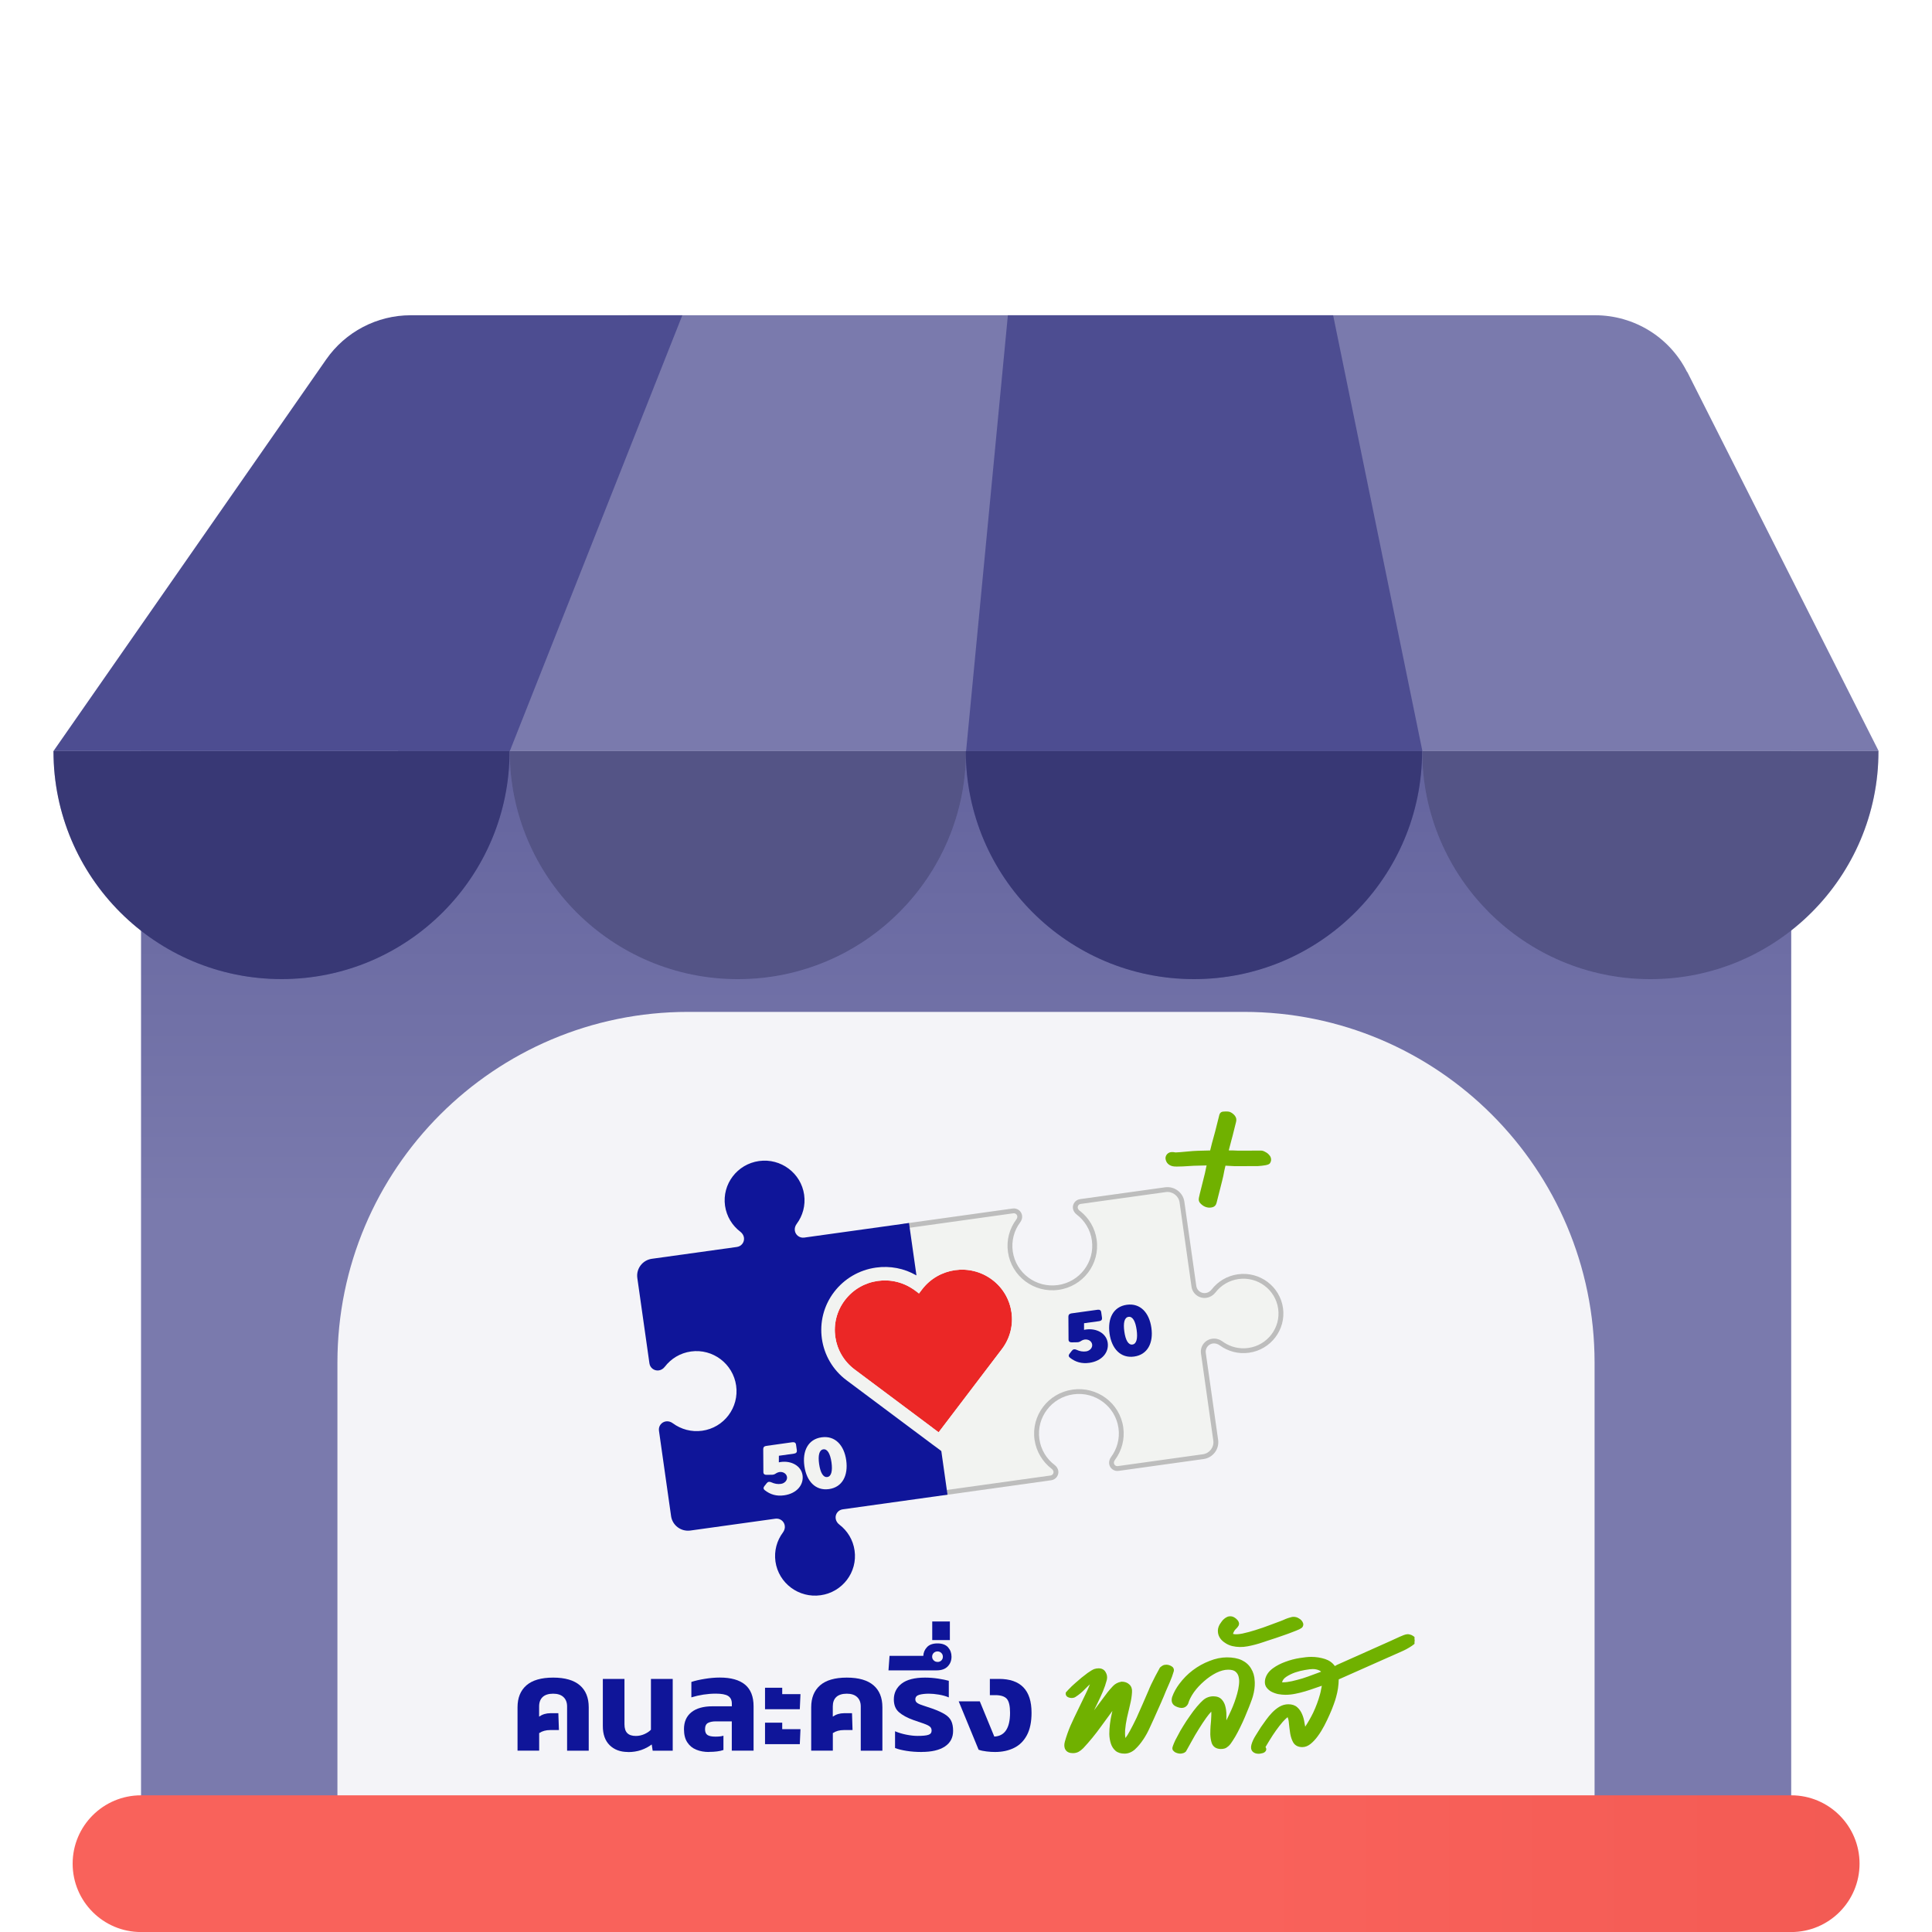
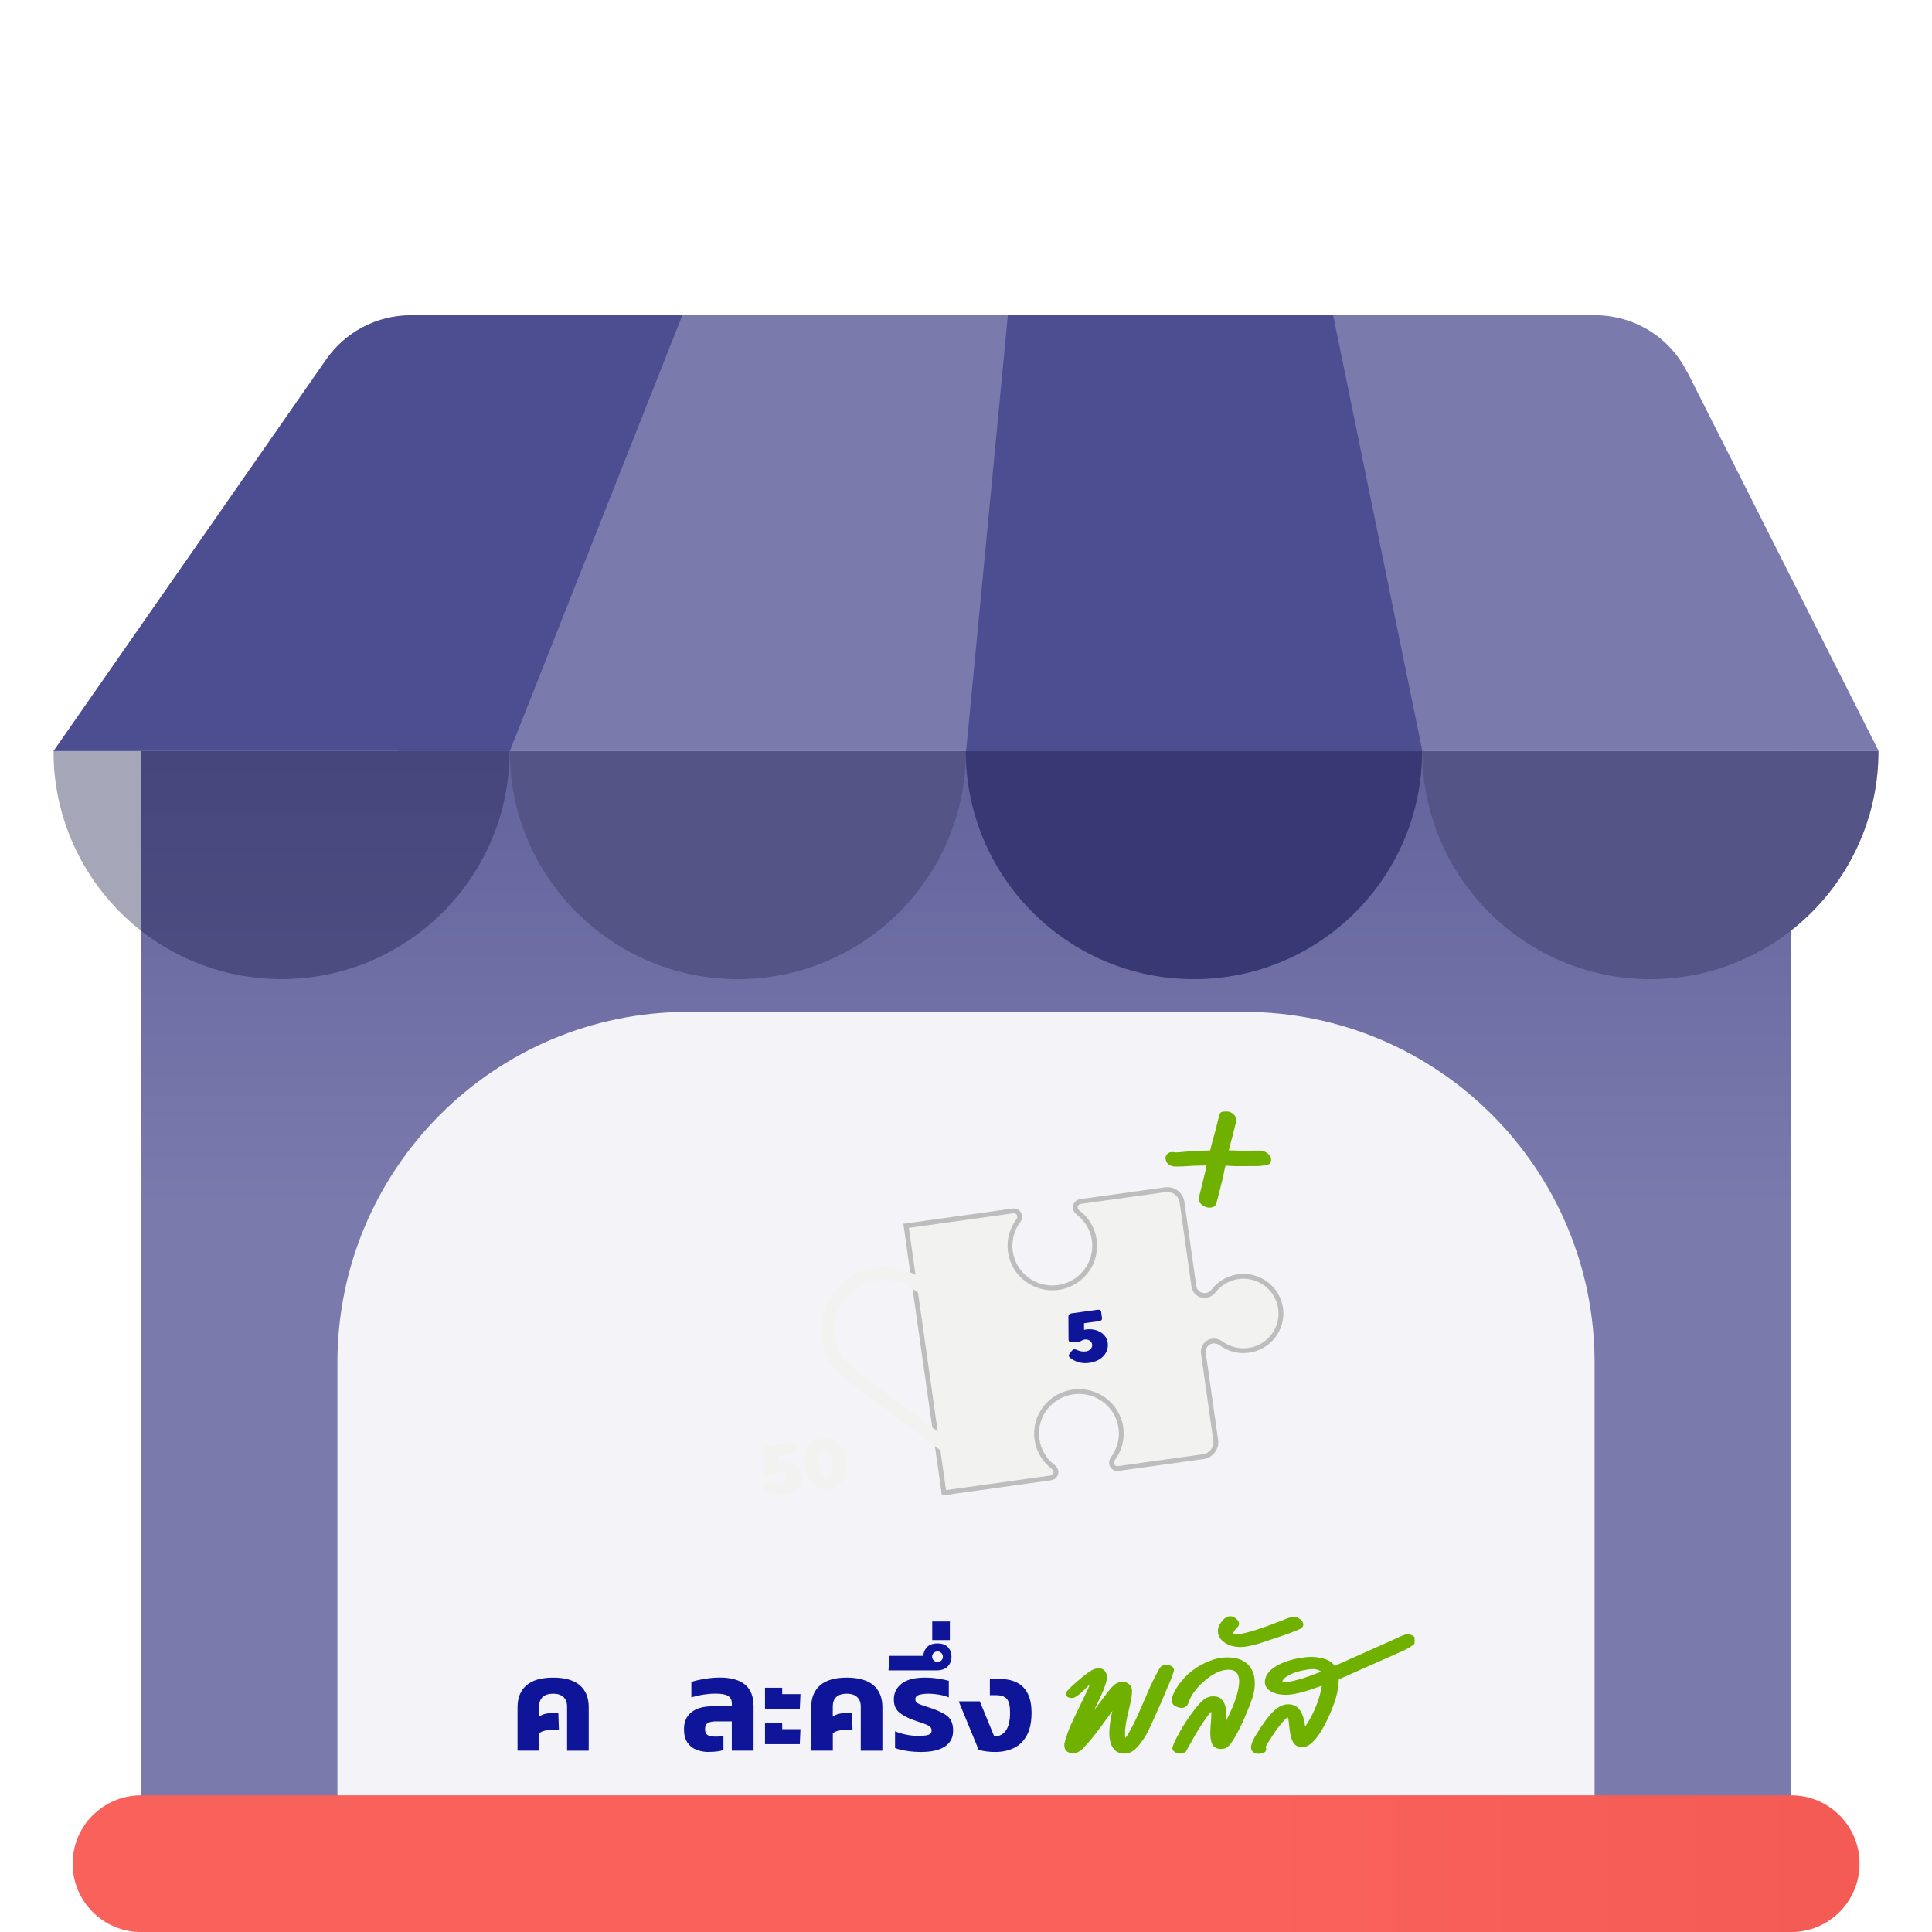
<svg xmlns="http://www.w3.org/2000/svg" width="40" height="40" viewBox="0 0 40 40" fill="none">
  <g clip-path="url(#clip0_1435_57357)">
    <g clip-path="url(#clip1_1435_57357)">
      <path d="M37.085 15.55H2.92V40.001H37.085V15.55Z" fill="url(#paint0_linear_1435_57357)" />
      <path d="M33.014 38.802H6.986V28.211C6.986 24.201 10.237 20.95 14.247 20.95H25.754C29.763 20.95 33.014 24.201 33.014 28.211V38.802Z" fill="#F4F4F8" />
      <path d="M34.933 7.701L38.896 15.55H8.24L13.008 6.527H33.026C33.831 6.527 34.569 6.98 34.929 7.701H34.933Z" fill="#7A7AAD" />
      <path d="M6.753 7.442L1.107 15.55H10.555L14.127 6.527H8.503C7.804 6.527 7.151 6.87 6.753 7.442Z" fill="#4D4D91" />
      <path d="M20.002 15.55L20.867 6.527H27.601L29.449 15.55H20.002Z" fill="#4D4D91" />
-       <path d="M5.829 20.271C8.435 20.271 10.55 18.157 10.55 15.55H1.107C1.107 18.161 3.222 20.271 5.829 20.271Z" fill="#4D4D91" />
      <path d="M15.278 20.271C17.885 20.271 20 18.157 20 15.55H10.553C10.553 18.157 12.668 20.271 15.274 20.271H15.278Z" fill="#7A7AAD" />
      <path d="M24.722 20.271C27.328 20.271 29.443 18.157 29.443 15.55H19.996C19.996 18.157 22.111 20.271 24.718 20.271H24.722Z" fill="#4D4D91" />
      <path d="M34.171 20.271C36.778 20.271 38.892 18.157 38.892 15.55H29.445C29.445 18.157 31.56 20.271 34.167 20.271H34.171Z" fill="#7A7AAD" />
      <g opacity="0.38">
        <path d="M5.829 20.271C8.435 20.271 10.55 18.157 10.55 15.55H1.107C1.107 18.161 3.222 20.271 5.829 20.271Z" fill="#141447" />
        <path d="M15.278 20.272C17.885 20.272 20 18.157 20 15.55H10.553C10.553 18.157 12.668 20.272 15.274 20.272H15.278Z" fill="#141447" />
        <path d="M24.722 20.272C27.328 20.272 29.443 18.157 29.443 15.55H19.996C19.996 18.157 22.111 20.272 24.718 20.272H24.722Z" fill="#141447" />
        <path d="M34.171 20.272C36.778 20.272 38.892 18.157 38.892 15.55H29.445C29.445 18.157 31.56 20.272 34.167 20.272H34.171Z" fill="#141447" />
      </g>
      <path d="M37.085 37.17H2.92C2.138 37.17 1.504 37.803 1.504 38.585C1.504 39.367 2.138 40.001 2.92 40.001H37.085C37.866 40.001 38.5 39.367 38.5 38.585C38.5 37.803 37.866 37.17 37.085 37.17Z" fill="url(#paint1_linear_1435_57357)" />
      <g clip-path="url(#clip2_1435_57357)">
        <path d="M20.967 25.021C21.061 25.008 21.148 25.073 21.161 25.167C21.168 25.217 21.152 25.267 21.122 25.307C20.997 25.474 20.937 25.687 20.968 25.909C21.032 26.357 21.45 26.669 21.902 26.606C22.354 26.543 22.669 26.129 22.606 25.68C22.575 25.459 22.457 25.271 22.291 25.145C22.251 25.114 22.221 25.07 22.214 25.02C22.201 24.927 22.267 24.84 22.361 24.827L24.121 24.582C24.314 24.555 24.494 24.689 24.521 24.881L24.768 26.626C24.782 26.719 24.869 26.784 24.963 26.771C25.013 26.764 25.057 26.735 25.088 26.695C25.216 26.531 25.405 26.414 25.629 26.383C26.081 26.32 26.499 26.632 26.563 27.081C26.626 27.529 26.311 27.944 25.859 28.007C25.636 28.038 25.421 27.977 25.253 27.854C25.212 27.824 25.161 27.808 25.111 27.815C25.017 27.828 24.951 27.915 24.964 28.008L25.22 29.811C25.247 30.003 25.112 30.181 24.918 30.208L23.158 30.453C23.064 30.466 22.977 30.401 22.964 30.308C22.957 30.258 22.973 30.208 23.003 30.167C23.127 30 23.188 29.787 23.157 29.566C23.093 29.118 22.675 28.805 22.223 28.868C21.77 28.931 21.455 29.346 21.519 29.794C21.55 30.016 21.668 30.204 21.834 30.33C21.874 30.361 21.904 30.404 21.911 30.454C21.924 30.548 21.858 30.634 21.764 30.647L19.501 30.963L18.703 25.337L20.967 25.021Z" fill="#F2F3F1" />
        <path d="M22.964 30.308C22.957 30.258 22.973 30.208 23.003 30.167C23.127 30 23.188 29.787 23.157 29.566C23.093 29.118 22.675 28.805 22.223 28.868C21.77 28.931 21.455 29.346 21.519 29.794C21.55 30.016 21.668 30.204 21.834 30.33C21.874 30.361 21.904 30.404 21.911 30.454C21.924 30.548 21.858 30.634 21.764 30.647L21.75 30.549C21.789 30.543 21.817 30.507 21.811 30.468C21.808 30.449 21.796 30.427 21.772 30.409C21.587 30.267 21.455 30.056 21.419 29.808C21.348 29.305 21.701 28.84 22.209 28.77C22.716 28.699 23.185 29.049 23.256 29.552C23.291 29.8 23.223 30.039 23.084 30.226C23.066 30.25 23.06 30.274 23.063 30.294C23.069 30.333 23.105 30.36 23.144 30.354L23.158 30.453C23.064 30.466 22.977 30.401 22.964 30.308ZM24.904 30.109L24.918 30.208L23.158 30.453L23.144 30.354L24.904 30.109ZM25.12 29.825L24.865 28.022C24.844 27.874 24.948 27.737 25.097 27.717C25.178 27.705 25.255 27.732 25.312 27.774L25.34 27.794C25.484 27.889 25.661 27.934 25.845 27.908L25.859 28.007C25.636 28.038 25.421 27.977 25.253 27.854C25.212 27.824 25.161 27.808 25.111 27.815C25.017 27.828 24.951 27.915 24.964 28.008L25.22 29.811C25.247 30.003 25.112 30.181 24.918 30.208L24.904 30.109C25.043 30.09 25.14 29.962 25.12 29.825ZM20.869 25.922C20.833 25.674 20.902 25.435 21.041 25.248L21.047 25.239C21.06 25.218 21.064 25.198 21.062 25.181C21.056 25.142 21.02 25.115 20.98 25.12L18.817 25.422L19.586 30.85L21.75 30.549L21.764 30.647L19.501 30.963L18.703 25.337L20.967 25.021C21.061 25.008 21.148 25.073 21.161 25.167C21.168 25.217 21.152 25.267 21.122 25.307C20.997 25.474 20.937 25.687 20.968 25.909C21.032 26.357 21.45 26.669 21.902 26.606C22.354 26.543 22.669 26.129 22.606 25.68C22.575 25.459 22.457 25.271 22.291 25.145C22.251 25.114 22.221 25.07 22.214 25.02C22.201 24.927 22.267 24.84 22.361 24.827L24.121 24.582C24.314 24.555 24.494 24.689 24.521 24.881L24.768 26.626C24.782 26.719 24.869 26.784 24.963 26.771C25.013 26.764 25.057 26.735 25.088 26.695C25.216 26.531 25.405 26.414 25.629 26.383C26.081 26.32 26.499 26.632 26.563 27.081C26.626 27.529 26.311 27.944 25.859 28.007L25.845 27.908C26.242 27.853 26.519 27.488 26.463 27.095C26.407 26.701 26.04 26.426 25.643 26.481C25.447 26.509 25.28 26.611 25.168 26.756C25.124 26.812 25.058 26.858 24.977 26.87C24.828 26.891 24.69 26.788 24.669 26.64L24.422 24.895C24.402 24.757 24.273 24.661 24.135 24.681L22.375 24.926C22.335 24.931 22.308 24.967 22.314 25.006C22.316 25.026 22.329 25.047 22.352 25.066L22.37 25.079C22.546 25.22 22.671 25.426 22.705 25.666C22.777 26.169 22.423 26.634 21.916 26.705C21.409 26.776 20.94 26.425 20.869 25.922Z" fill="#BDBDBD" />
        <path d="M22.553 28.216C22.394 28.238 22.267 28.2 22.152 28.11C22.122 28.086 22.12 28.057 22.144 28.027L22.192 27.965C22.217 27.933 22.248 27.928 22.286 27.945C22.354 27.977 22.419 27.988 22.486 27.979C22.562 27.968 22.622 27.905 22.612 27.837C22.603 27.769 22.535 27.723 22.455 27.734C22.431 27.738 22.41 27.746 22.392 27.757C22.363 27.776 22.343 27.788 22.308 27.79L22.191 27.792C22.147 27.793 22.123 27.773 22.123 27.735L22.12 27.258C22.12 27.221 22.141 27.198 22.183 27.192L22.724 27.117C22.768 27.111 22.794 27.128 22.799 27.167L22.816 27.284C22.821 27.323 22.801 27.347 22.757 27.353L22.444 27.396C22.444 27.441 22.445 27.488 22.444 27.533C22.456 27.53 22.469 27.528 22.482 27.526C22.704 27.495 22.906 27.605 22.934 27.801C22.962 27.996 22.818 28.179 22.553 28.216Z" fill="#0F1599" />
-         <path d="M23.329 27.014C23.608 26.975 23.794 27.177 23.838 27.49C23.883 27.803 23.76 28.047 23.481 28.086C23.202 28.125 23.016 27.924 22.972 27.611C22.928 27.298 23.049 27.053 23.329 27.014ZM23.446 27.837C23.531 27.825 23.558 27.711 23.533 27.533C23.508 27.354 23.45 27.252 23.365 27.264C23.279 27.276 23.253 27.39 23.278 27.568C23.303 27.747 23.361 27.849 23.446 27.837Z" fill="#0F1599" />
-         <path d="M19.773 26.297C20.035 26.261 20.311 26.323 20.539 26.494C20.996 26.835 21.087 27.478 20.743 27.931L19.433 29.654L17.695 28.355C17.239 28.014 17.148 27.371 17.492 26.919C17.664 26.692 17.912 26.556 18.174 26.52C18.436 26.483 18.713 26.546 18.941 26.717L19.026 26.78L19.09 26.696C19.262 26.47 19.511 26.334 19.773 26.297Z" fill="#EB2726" />
        <path d="M19.774 26.297C20.036 26.261 20.312 26.323 20.541 26.494C20.997 26.835 21.088 27.478 20.744 27.931L19.434 29.654L17.697 28.355C17.24 28.014 17.149 27.371 17.493 26.919C17.665 26.692 17.913 26.556 18.175 26.52C18.437 26.483 18.714 26.546 18.942 26.717L19.027 26.78L19.091 26.696C19.263 26.47 19.512 26.334 19.774 26.297ZM19.735 26.022C19.442 26.063 19.177 26.197 18.974 26.405C18.721 26.26 18.43 26.204 18.136 26.244C17.788 26.293 17.48 26.473 17.268 26.751C16.832 27.325 16.948 28.145 17.527 28.577L19.49 30.043L20.968 28.098C21.18 27.82 21.269 27.476 21.221 27.131C21.172 26.786 20.99 26.481 20.709 26.271C20.429 26.062 20.083 25.973 19.735 26.021L19.735 26.022Z" fill="#F2F3F1" />
-         <path d="M15.715 24.038C16.167 23.975 16.585 24.288 16.649 24.736C16.68 24.957 16.62 25.17 16.496 25.337C16.465 25.378 16.449 25.427 16.456 25.477C16.469 25.571 16.556 25.636 16.651 25.623L18.82 25.321L18.974 26.404L18.973 26.405C18.721 26.26 18.429 26.203 18.136 26.244C17.788 26.293 17.48 26.473 17.268 26.751C16.831 27.325 16.948 28.145 17.527 28.577L19.489 30.043L19.489 30.043L19.617 30.946L17.448 31.249C17.354 31.262 17.288 31.348 17.302 31.442C17.309 31.491 17.338 31.535 17.379 31.566C17.544 31.692 17.662 31.88 17.693 32.102C17.757 32.55 17.442 32.965 16.989 33.028C16.537 33.091 16.119 32.778 16.055 32.33C16.024 32.108 16.085 31.895 16.209 31.729C16.239 31.688 16.256 31.638 16.248 31.588C16.235 31.495 16.148 31.43 16.054 31.443L14.294 31.688C14.1 31.715 13.921 31.581 13.894 31.389L13.643 29.62C13.63 29.527 13.695 29.441 13.789 29.428C13.84 29.421 13.89 29.437 13.931 29.468C14.1 29.592 14.315 29.653 14.538 29.622C14.99 29.559 15.305 29.141 15.241 28.688C15.177 28.235 14.758 27.918 14.306 27.981C14.082 28.012 13.893 28.13 13.765 28.296C13.735 28.336 13.69 28.366 13.64 28.373C13.546 28.386 13.459 28.321 13.446 28.228L13.195 26.459C13.168 26.267 13.303 26.089 13.496 26.062L15.256 25.817C15.351 25.804 15.416 25.718 15.403 25.624C15.396 25.574 15.366 25.531 15.326 25.5C15.16 25.374 15.043 25.185 15.011 24.964C14.948 24.516 15.263 24.101 15.715 24.038Z" fill="#0F1599" />
        <path d="M16.234 30.959C16.076 30.981 15.949 30.943 15.834 30.853C15.803 30.829 15.802 30.8 15.825 30.77L15.874 30.708C15.899 30.676 15.93 30.672 15.968 30.689C16.036 30.72 16.101 30.732 16.168 30.722C16.244 30.712 16.304 30.648 16.294 30.58C16.284 30.512 16.216 30.466 16.136 30.477C16.113 30.481 16.092 30.489 16.074 30.5C16.045 30.519 16.024 30.532 15.989 30.533L15.873 30.535C15.829 30.536 15.805 30.517 15.805 30.478L15.802 30.001C15.802 29.964 15.823 29.941 15.865 29.936L16.405 29.86C16.449 29.854 16.476 29.872 16.481 29.91L16.498 30.028C16.503 30.066 16.483 30.09 16.439 30.096L16.126 30.14C16.126 30.185 16.126 30.231 16.125 30.276C16.138 30.274 16.151 30.271 16.164 30.269C16.385 30.238 16.588 30.349 16.616 30.544C16.643 30.74 16.499 30.922 16.234 30.959Z" fill="#F2F3F1" />
        <path d="M17.011 29.758C17.29 29.719 17.476 29.921 17.52 30.233C17.564 30.546 17.442 30.791 17.163 30.83C16.884 30.869 16.698 30.667 16.654 30.354C16.609 30.041 16.731 29.796 17.011 29.758ZM17.128 30.58C17.212 30.569 17.24 30.454 17.215 30.276C17.189 30.098 17.131 29.995 17.046 30.007C16.961 30.019 16.934 30.133 16.959 30.311C16.985 30.49 17.043 30.592 17.128 30.58Z" fill="#F2F3F1" />
        <path d="M26.113 23.822C26.142 23.823 26.171 23.834 26.202 23.853C26.233 23.868 26.258 23.889 26.279 23.915C26.3 23.937 26.312 23.963 26.316 23.995C26.32 24.027 26.311 24.058 26.29 24.088C26.274 24.105 26.243 24.117 26.198 24.125C26.153 24.133 26.1 24.139 26.04 24.143C25.983 24.144 25.628 24.144 25.56 24.144C25.495 24.141 25.433 24.137 25.372 24.134C25.355 24.203 25.34 24.272 25.328 24.342C25.315 24.411 25.204 24.833 25.188 24.902C25.176 24.951 25.149 24.981 25.108 24.993C25.067 25.005 25.027 25.006 24.991 24.997C24.947 24.988 24.905 24.965 24.865 24.927C24.825 24.89 24.811 24.848 24.822 24.799C24.83 24.747 24.936 24.342 24.947 24.29C24.959 24.238 24.97 24.185 24.981 24.129C24.892 24.132 24.803 24.134 24.715 24.136C24.63 24.139 24.348 24.166 24.271 24.144C24.223 24.131 24.186 24.107 24.16 24.07C24.138 24.034 24.128 23.999 24.131 23.964C24.137 23.926 24.157 23.895 24.19 23.873C24.223 23.85 24.272 23.846 24.338 23.86C24.423 23.86 24.709 23.825 24.794 23.826C24.883 23.823 24.97 23.821 25.055 23.819C25.079 23.718 25.104 23.62 25.132 23.524C25.162 23.424 25.217 23.187 25.244 23.087C25.256 23.039 25.287 23.014 25.337 23.014C25.389 23.009 25.431 23.012 25.46 23.02C25.501 23.036 25.537 23.063 25.566 23.099C25.595 23.136 25.604 23.178 25.592 23.226C25.57 23.306 25.521 23.52 25.498 23.596C25.479 23.671 25.46 23.745 25.44 23.818C25.504 23.818 25.567 23.819 25.628 23.823C25.692 23.822 26.049 23.822 26.113 23.822Z" fill="#70B100" />
        <path d="M10.715 36.246V35.347C10.715 35.15 10.777 35 10.899 34.893C11.021 34.787 11.205 34.733 11.452 34.733C11.699 34.733 11.883 34.787 12.006 34.893C12.128 34.999 12.189 35.15 12.189 35.347V36.246H11.741V35.33C11.741 35.248 11.716 35.183 11.666 35.136C11.616 35.089 11.544 35.066 11.452 35.066C11.359 35.066 11.283 35.089 11.235 35.135C11.187 35.18 11.162 35.245 11.162 35.33V35.541C11.229 35.494 11.307 35.47 11.396 35.47H11.56L11.572 35.819H11.39C11.302 35.819 11.226 35.84 11.163 35.882V36.245H10.715L10.715 36.246Z" fill="#0F1599" />
-         <path d="M13.002 36.273C12.844 36.273 12.718 36.226 12.623 36.133C12.528 36.04 12.481 35.908 12.481 35.737V34.761H12.929V35.699C12.929 35.784 12.949 35.845 12.988 35.883C13.027 35.922 13.086 35.941 13.165 35.941C13.226 35.941 13.285 35.928 13.342 35.903C13.399 35.877 13.444 35.847 13.477 35.812V34.761H13.928V36.246H13.513L13.493 36.117C13.431 36.165 13.358 36.203 13.276 36.232C13.194 36.26 13.103 36.275 13.001 36.275L13.002 36.273Z" fill="#0F1599" />
        <path d="M14.679 36.273C14.582 36.273 14.495 36.258 14.417 36.226C14.339 36.195 14.277 36.145 14.231 36.075C14.184 36.005 14.161 35.914 14.161 35.8C14.161 35.648 14.213 35.531 14.316 35.449C14.418 35.368 14.564 35.327 14.751 35.327H15.152V35.272C15.152 35.198 15.126 35.146 15.075 35.113C15.024 35.081 14.939 35.065 14.82 35.065C14.733 35.065 14.648 35.072 14.563 35.085C14.479 35.098 14.396 35.117 14.314 35.142V34.823C14.392 34.797 14.484 34.776 14.591 34.759C14.698 34.741 14.802 34.732 14.903 34.732C15.134 34.732 15.307 34.781 15.425 34.878C15.542 34.976 15.602 35.124 15.602 35.326V36.245H15.151V35.639H14.82C14.751 35.639 14.697 35.651 14.657 35.672C14.618 35.694 14.597 35.737 14.597 35.801C14.597 35.86 14.615 35.9 14.649 35.922C14.683 35.944 14.737 35.955 14.812 35.955C14.843 35.955 14.873 35.954 14.902 35.951C14.93 35.948 14.956 35.943 14.978 35.936V36.232C14.904 36.258 14.804 36.271 14.678 36.271L14.679 36.273Z" fill="#0F1599" />
        <path d="M15.839 35.388V34.943H16.195V35.075H16.573L16.559 35.388H15.839ZM15.839 36.111V35.666H16.195V35.801H16.573L16.559 36.111H15.839L15.839 36.111Z" fill="#0F1599" />
        <path d="M16.795 36.246V35.347C16.795 35.15 16.857 35 16.979 34.893C17.101 34.787 17.285 34.733 17.532 34.733C17.779 34.733 17.963 34.787 18.086 34.893C18.208 34.999 18.269 35.15 18.269 35.347V36.246H17.821V35.33C17.821 35.248 17.796 35.183 17.746 35.136C17.696 35.089 17.624 35.066 17.532 35.066C17.439 35.066 17.363 35.089 17.314 35.135C17.266 35.18 17.242 35.245 17.242 35.33V35.541C17.309 35.494 17.387 35.47 17.476 35.47H17.64L17.651 35.819H17.471C17.381 35.819 17.306 35.84 17.243 35.882V36.245H16.795L16.795 36.246Z" fill="#0F1599" />
        <path d="M19.082 36.273C18.973 36.273 18.868 36.266 18.769 36.25C18.67 36.234 18.591 36.215 18.531 36.191V35.844C18.6 35.873 18.677 35.897 18.762 35.914C18.847 35.931 18.925 35.94 18.996 35.94C19.101 35.94 19.177 35.933 19.221 35.918C19.266 35.903 19.288 35.874 19.288 35.83C19.288 35.794 19.275 35.765 19.249 35.745C19.223 35.725 19.183 35.705 19.128 35.686C19.073 35.666 19.002 35.642 18.915 35.613C18.783 35.566 18.683 35.511 18.612 35.449C18.541 35.388 18.506 35.299 18.506 35.184C18.506 35.051 18.56 34.942 18.666 34.858C18.773 34.775 18.935 34.733 19.152 34.733C19.242 34.733 19.333 34.74 19.424 34.754C19.515 34.768 19.588 34.783 19.644 34.799V35.143C19.584 35.117 19.515 35.098 19.438 35.085C19.36 35.072 19.291 35.066 19.232 35.066C19.152 35.066 19.085 35.074 19.031 35.089C18.977 35.105 18.951 35.137 18.951 35.184C18.951 35.215 18.965 35.241 18.994 35.26C19.023 35.279 19.065 35.297 19.119 35.313C19.174 35.33 19.239 35.352 19.316 35.379C19.421 35.418 19.505 35.456 19.566 35.495C19.627 35.533 19.67 35.579 19.695 35.632C19.72 35.685 19.733 35.753 19.733 35.835C19.733 35.977 19.676 36.084 19.562 36.16C19.448 36.235 19.288 36.272 19.082 36.272V36.273Z" fill="#0F1599" />
        <path d="M18.395 34.583L18.417 34.283H19.116C19.119 34.213 19.145 34.153 19.193 34.102C19.241 34.05 19.314 34.025 19.41 34.025C19.507 34.025 19.581 34.052 19.629 34.106C19.676 34.16 19.7 34.224 19.7 34.299C19.7 34.382 19.673 34.449 19.62 34.503C19.568 34.556 19.492 34.583 19.394 34.583H18.395ZM19.41 34.409C19.443 34.409 19.47 34.398 19.491 34.377C19.511 34.356 19.521 34.331 19.521 34.302C19.521 34.27 19.511 34.244 19.489 34.223C19.468 34.202 19.442 34.191 19.41 34.191C19.38 34.191 19.354 34.201 19.332 34.221C19.31 34.242 19.299 34.268 19.299 34.301C19.299 34.33 19.31 34.356 19.332 34.377C19.354 34.398 19.38 34.408 19.41 34.408V34.409Z" fill="#0F1599" />
        <path d="M19.301 33.956V33.571H19.666V33.956H19.301Z" fill="#0F1599" />
        <path d="M20.601 36.273C20.548 36.273 20.491 36.27 20.427 36.262C20.363 36.255 20.307 36.243 20.261 36.226L19.849 35.225H20.286L20.586 35.954C20.803 35.943 20.912 35.778 20.912 35.459C20.912 35.318 20.889 35.222 20.844 35.171C20.798 35.121 20.719 35.096 20.606 35.096H20.494V34.76H20.683C21.132 34.76 21.357 34.993 21.357 35.459C21.357 35.649 21.325 35.805 21.261 35.925C21.197 36.045 21.108 36.133 20.994 36.189C20.88 36.245 20.749 36.273 20.601 36.273V36.273Z" fill="#0F1599" />
        <path d="M26.061 36.275C26.014 36.275 25.98 36.262 25.957 36.238C25.935 36.212 25.931 36.176 25.944 36.13C25.96 36.073 25.987 36.012 26.027 35.949C26.067 35.883 26.104 35.825 26.137 35.774C26.168 35.73 26.203 35.682 26.241 35.629C26.278 35.577 26.319 35.527 26.364 35.481C26.408 35.435 26.456 35.397 26.507 35.366C26.56 35.335 26.616 35.32 26.673 35.32C26.74 35.32 26.793 35.338 26.833 35.373C26.873 35.408 26.904 35.452 26.926 35.504C26.948 35.557 26.964 35.614 26.973 35.675C26.984 35.735 26.994 35.79 27.003 35.84C27.087 35.722 27.159 35.6 27.219 35.475C27.279 35.347 27.327 35.219 27.363 35.09C27.374 35.05 27.383 35.011 27.389 34.971C27.398 34.929 27.406 34.889 27.412 34.849C27.346 34.871 27.278 34.894 27.209 34.919C27.143 34.943 27.076 34.965 27.01 34.984C26.943 35.004 26.876 35.021 26.81 35.034C26.743 35.047 26.677 35.053 26.61 35.053C26.568 35.053 26.521 35.049 26.47 35.04C26.421 35.029 26.376 35.013 26.334 34.991C26.294 34.967 26.263 34.937 26.241 34.902C26.221 34.865 26.217 34.82 26.23 34.767C26.25 34.69 26.298 34.624 26.374 34.57C26.449 34.515 26.534 34.471 26.627 34.438C26.722 34.403 26.818 34.378 26.913 34.362C27.009 34.347 27.086 34.339 27.146 34.339C27.244 34.339 27.336 34.354 27.422 34.382C27.511 34.411 27.579 34.463 27.625 34.54C27.645 34.529 27.67 34.516 27.699 34.501C28.919 33.956 28.95 33.941 28.981 33.925C29.014 33.91 29.045 33.897 29.074 33.886C29.103 33.875 29.128 33.87 29.148 33.87C29.161 33.87 29.176 33.873 29.194 33.88C29.212 33.884 29.227 33.892 29.241 33.903C29.256 33.911 29.268 33.922 29.277 33.935C29.286 33.949 29.288 33.964 29.284 33.981C29.271 34.001 29.246 34.023 29.211 34.047C29.175 34.072 29.136 34.094 29.094 34.116C29.052 34.138 29.01 34.158 28.968 34.176C28.928 34.193 27.706 34.736 27.682 34.747C27.682 34.875 27.664 35.001 27.629 35.126C27.62 35.161 27.603 35.212 27.579 35.277C27.557 35.341 27.529 35.41 27.496 35.485C27.462 35.559 27.426 35.635 27.386 35.712C27.346 35.788 27.303 35.859 27.256 35.922C27.209 35.986 27.162 36.038 27.113 36.077C27.064 36.117 27.014 36.136 26.963 36.136C26.89 36.136 26.837 36.111 26.806 36.061C26.778 36.01 26.758 35.951 26.747 35.883C26.735 35.813 26.727 35.742 26.72 35.672C26.715 35.6 26.699 35.543 26.67 35.501C26.628 35.527 26.581 35.569 26.53 35.626C26.481 35.683 26.434 35.745 26.387 35.81C26.34 35.876 26.297 35.942 26.257 36.008C26.217 36.072 26.185 36.125 26.161 36.169C26.165 36.176 26.168 36.182 26.171 36.189C26.179 36.202 26.183 36.213 26.181 36.222C26.174 36.244 26.155 36.258 26.124 36.265C26.095 36.271 26.074 36.275 26.061 36.275ZM27.179 34.52C27.139 34.52 27.084 34.527 27.013 34.54C26.944 34.551 26.874 34.569 26.803 34.593C26.734 34.617 26.671 34.648 26.613 34.685C26.558 34.722 26.523 34.766 26.51 34.816C26.506 34.834 26.508 34.847 26.517 34.856C26.528 34.863 26.541 34.866 26.557 34.866C26.617 34.866 26.682 34.858 26.753 34.843C26.826 34.825 26.901 34.806 26.976 34.784C27.052 34.76 27.126 34.733 27.199 34.705C27.275 34.676 27.344 34.651 27.406 34.629C27.388 34.589 27.358 34.562 27.316 34.547C27.274 34.529 27.228 34.52 27.179 34.52Z" fill="#70B100" />
        <path d="M26.94 33.661C26.935 33.671 26.915 33.686 26.878 33.704C26.842 33.72 26.797 33.739 26.741 33.759C26.688 33.78 26.631 33.801 26.568 33.823C26.506 33.844 26.446 33.864 26.389 33.885C26.332 33.903 26.28 33.919 26.232 33.935C26.188 33.949 26.157 33.96 26.139 33.967C26.034 34.003 25.929 34.031 25.824 34.05C25.718 34.07 25.617 34.069 25.52 34.045C25.475 34.034 25.432 34.016 25.393 33.991C25.351 33.965 25.319 33.936 25.295 33.903C25.269 33.868 25.255 33.829 25.251 33.788C25.246 33.743 25.256 33.699 25.281 33.653C25.292 33.635 25.304 33.617 25.318 33.597C25.333 33.576 25.35 33.557 25.37 33.542C25.387 33.526 25.407 33.514 25.43 33.505C25.452 33.497 25.477 33.496 25.503 33.503C25.515 33.506 25.53 33.513 25.546 33.523C25.559 33.531 25.573 33.542 25.585 33.556C25.598 33.568 25.608 33.582 25.613 33.597C25.619 33.609 25.619 33.623 25.613 33.638C25.601 33.659 25.586 33.678 25.569 33.694C25.551 33.711 25.536 33.728 25.524 33.748C25.509 33.776 25.498 33.801 25.493 33.822C25.487 33.843 25.5 33.858 25.53 33.865C25.575 33.876 25.642 33.873 25.731 33.855C25.82 33.836 25.913 33.811 26.01 33.78C26.109 33.75 26.204 33.717 26.294 33.682C26.387 33.648 26.459 33.621 26.509 33.602C26.547 33.588 26.585 33.573 26.624 33.555C26.665 33.538 26.704 33.525 26.743 33.516C26.768 33.508 26.796 33.508 26.829 33.516C26.841 33.519 26.856 33.526 26.872 33.536C26.89 33.545 26.905 33.557 26.918 33.571C26.93 33.586 26.939 33.6 26.945 33.615C26.95 33.63 26.949 33.645 26.94 33.661Z" fill="#70B100" />
        <path d="M25.402 34.349C25.52 34.349 25.618 34.368 25.695 34.405C25.773 34.442 25.832 34.495 25.872 34.563C25.914 34.631 25.937 34.711 25.942 34.803C25.948 34.896 25.936 34.998 25.905 35.11C25.896 35.142 25.881 35.187 25.859 35.245C25.839 35.299 25.814 35.361 25.785 35.429C25.759 35.497 25.729 35.567 25.695 35.639C25.662 35.712 25.629 35.78 25.596 35.843C25.562 35.907 25.529 35.964 25.496 36.015C25.465 36.065 25.437 36.101 25.413 36.123C25.388 36.145 25.366 36.159 25.346 36.166C25.326 36.172 25.303 36.176 25.276 36.176C25.238 36.176 25.205 36.167 25.176 36.15C25.149 36.132 25.131 36.107 25.119 36.074C25.104 36.021 25.095 35.965 25.093 35.906C25.093 35.847 25.095 35.786 25.099 35.725C25.106 35.661 25.111 35.599 25.113 35.537C25.117 35.474 25.114 35.414 25.103 35.36C25.05 35.41 24.996 35.473 24.943 35.547C24.89 35.622 24.838 35.701 24.787 35.784C24.735 35.865 24.688 35.947 24.643 36.028C24.599 36.107 24.56 36.177 24.527 36.238C24.511 36.254 24.496 36.263 24.48 36.265C24.467 36.269 24.451 36.271 24.434 36.271C24.422 36.271 24.408 36.269 24.39 36.265C24.375 36.26 24.36 36.255 24.347 36.248C24.334 36.239 24.323 36.23 24.314 36.219C24.307 36.206 24.306 36.192 24.31 36.179C24.319 36.148 24.337 36.105 24.364 36.047C24.393 35.99 24.426 35.928 24.463 35.86C24.503 35.792 24.547 35.722 24.593 35.649C24.642 35.577 24.69 35.509 24.737 35.445C24.785 35.382 24.832 35.327 24.876 35.281C24.921 35.232 24.96 35.2 24.993 35.185C25.033 35.165 25.075 35.156 25.119 35.156C25.188 35.156 25.239 35.175 25.273 35.215C25.306 35.252 25.328 35.299 25.339 35.356C25.352 35.411 25.358 35.472 25.356 35.537C25.356 35.601 25.355 35.658 25.352 35.709C25.35 35.715 25.349 35.722 25.349 35.728C25.351 35.733 25.351 35.738 25.349 35.745C25.347 35.749 25.346 35.756 25.346 35.764V35.781C25.408 35.665 25.466 35.548 25.519 35.432C25.572 35.314 25.616 35.194 25.649 35.073C25.667 35.012 25.679 34.949 25.686 34.886C25.694 34.822 25.692 34.764 25.679 34.711C25.668 34.659 25.642 34.616 25.602 34.583C25.564 34.55 25.507 34.534 25.429 34.534C25.347 34.534 25.259 34.557 25.166 34.603C25.075 34.649 24.988 34.708 24.906 34.78C24.824 34.851 24.752 34.928 24.69 35.014C24.63 35.1 24.589 35.181 24.567 35.258L24.567 35.258C24.533 35.329 24.464 35.349 24.356 35.295C24.285 35.26 24.287 35.196 24.303 35.141C24.335 35.053 24.382 34.968 24.444 34.886C24.521 34.78 24.612 34.688 24.717 34.609C24.821 34.53 24.933 34.468 25.053 34.422C25.173 34.373 25.289 34.349 25.402 34.349Z" fill="#70B100" />
        <path d="M24.267 34.594C24.247 34.664 24.221 34.734 24.19 34.804C24.161 34.872 24.131 34.941 24.1 35.012C24.047 35.137 24.076 35.079 24.021 35.202C23.968 35.322 23.913 35.445 23.858 35.57C23.836 35.621 23.806 35.685 23.768 35.764C23.732 35.843 23.689 35.921 23.638 35.998C23.589 36.073 23.535 36.137 23.475 36.192C23.415 36.245 23.351 36.271 23.282 36.271C23.213 36.271 23.159 36.255 23.119 36.222C23.079 36.187 23.05 36.142 23.032 36.087C23.014 36.032 23.004 35.971 23.002 35.903C23.002 35.832 23.007 35.762 23.015 35.692C23.024 35.622 23.037 35.554 23.052 35.488C23.068 35.42 23.082 35.362 23.095 35.313L23.105 35.264C22.997 35.409 22.883 35.563 22.766 35.725C22.65 35.885 22.529 36.033 22.403 36.169C22.372 36.2 22.342 36.223 22.313 36.238C22.284 36.254 22.251 36.261 22.213 36.261C22.153 36.261 22.112 36.244 22.09 36.209C22.068 36.174 22.064 36.127 22.08 36.071C22.111 35.959 22.15 35.849 22.196 35.741C22.245 35.632 22.296 35.523 22.35 35.416C22.403 35.308 22.455 35.2 22.506 35.093C22.559 34.983 22.606 34.874 22.646 34.764C22.575 34.814 22.508 34.873 22.446 34.938C22.386 35.002 22.321 35.057 22.25 35.103C22.234 35.114 22.212 35.119 22.183 35.119C22.165 35.119 22.146 35.115 22.127 35.106C22.107 35.097 22.098 35.081 22.1 35.057C22.122 35.031 22.158 34.993 22.206 34.945C22.258 34.897 22.312 34.848 22.37 34.8C22.427 34.75 22.484 34.705 22.539 34.665C22.595 34.626 22.637 34.6 22.666 34.59C22.69 34.581 22.717 34.576 22.746 34.576C22.801 34.576 22.84 34.598 22.862 34.642C22.887 34.684 22.892 34.73 22.879 34.78C22.859 34.855 22.834 34.929 22.802 35.004C22.771 35.077 22.738 35.149 22.703 35.221C22.667 35.294 22.631 35.367 22.596 35.442C22.563 35.514 22.532 35.587 22.503 35.659C22.656 35.464 22.806 35.266 22.952 35.067C22.99 35.018 23.029 34.973 23.069 34.932C23.109 34.89 23.16 34.864 23.222 34.853C23.28 34.853 23.325 34.869 23.358 34.902C23.392 34.933 23.406 34.976 23.402 35.031C23.397 35.112 23.384 35.197 23.362 35.287C23.34 35.375 23.318 35.465 23.299 35.557C23.279 35.647 23.265 35.735 23.259 35.82C23.252 35.906 23.26 35.986 23.282 36.061C23.326 36.017 23.372 35.951 23.418 35.863C23.467 35.775 23.515 35.682 23.561 35.583C23.608 35.483 23.651 35.385 23.691 35.291C23.731 35.196 23.765 35.119 23.791 35.06C23.818 35.006 23.811 35.007 23.864 34.893C23.919 34.777 23.979 34.662 24.044 34.548C24.064 34.53 24.08 34.518 24.093 34.511C24.107 34.505 24.126 34.502 24.15 34.502C24.174 34.502 24.201 34.509 24.23 34.525C24.261 34.54 24.273 34.563 24.267 34.594Z" fill="#70B100" />
        <path d="M29.148 33.834C29.166 33.834 29.184 33.839 29.203 33.845H29.203C29.224 33.85 29.243 33.86 29.26 33.873C29.279 33.884 29.295 33.898 29.307 33.916C29.322 33.938 29.325 33.964 29.319 33.99L29.317 33.996L29.314 34.001C29.297 34.027 29.268 34.051 29.231 34.076C29.194 34.101 29.154 34.125 29.111 34.148C29.068 34.17 29.025 34.19 28.982 34.208L28.982 34.208C28.945 34.225 27.88 34.698 27.717 34.77C27.715 34.893 27.697 35.014 27.663 35.134C27.654 35.171 27.637 35.223 27.613 35.289C27.59 35.353 27.562 35.424 27.528 35.499C27.495 35.574 27.458 35.651 27.418 35.728C27.377 35.806 27.333 35.878 27.285 35.943C27.237 36.009 27.187 36.063 27.135 36.105C27.082 36.148 27.024 36.172 26.963 36.172C26.881 36.172 26.816 36.142 26.777 36.079L26.776 36.078C26.745 36.023 26.724 35.96 26.712 35.889V35.888C26.701 35.817 26.692 35.746 26.685 35.675V35.674C26.682 35.624 26.672 35.584 26.658 35.552C26.628 35.576 26.594 35.608 26.557 35.65C26.509 35.706 26.462 35.766 26.416 35.831C26.37 35.896 26.327 35.961 26.288 36.026L26.287 36.027C26.253 36.082 26.224 36.13 26.201 36.17C26.202 36.171 26.202 36.172 26.203 36.173C26.212 36.188 26.221 36.209 26.215 36.23L26.215 36.232C26.203 36.271 26.17 36.291 26.132 36.299L26.131 36.299C26.103 36.306 26.078 36.31 26.061 36.31C26.009 36.31 25.963 36.296 25.932 36.262L25.931 36.261L25.958 36.238L25.931 36.261C25.898 36.222 25.895 36.173 25.91 36.12C25.927 36.059 25.956 35.996 25.998 35.93C26.038 35.864 26.075 35.806 26.108 35.755L26.109 35.754C26.14 35.71 26.174 35.662 26.212 35.609C26.251 35.555 26.293 35.504 26.338 35.457C26.385 35.409 26.435 35.368 26.489 35.336L26.489 35.336C26.548 35.302 26.609 35.285 26.674 35.285C26.747 35.285 26.809 35.304 26.857 35.346C26.901 35.385 26.935 35.434 26.959 35.491C26.983 35.546 26.999 35.606 27.008 35.67C27.013 35.697 27.018 35.724 27.023 35.749C27.085 35.654 27.14 35.558 27.188 35.46C27.247 35.334 27.294 35.208 27.329 35.08L27.329 35.08C27.34 35.042 27.348 35.004 27.354 34.965L27.355 34.964L27.367 34.903C27.367 34.903 27.367 34.902 27.367 34.902C27.319 34.918 27.27 34.935 27.221 34.952L27.221 34.952C27.154 34.976 27.087 34.998 27.02 35.018C26.952 35.038 26.885 35.055 26.817 35.068C26.748 35.082 26.679 35.089 26.61 35.089C26.566 35.089 26.517 35.084 26.465 35.075L26.463 35.075C26.411 35.063 26.363 35.046 26.318 35.022L26.317 35.022L26.316 35.021C26.272 34.995 26.236 34.961 26.211 34.921L26.21 34.919C26.184 34.872 26.182 34.817 26.196 34.758V34.758C26.219 34.672 26.272 34.6 26.353 34.541C26.431 34.484 26.519 34.439 26.615 34.405C26.712 34.369 26.81 34.343 26.908 34.328C27.004 34.312 27.084 34.304 27.146 34.304C27.247 34.304 27.343 34.319 27.433 34.348C27.519 34.376 27.587 34.424 27.637 34.494C27.651 34.486 27.666 34.478 27.682 34.469L27.684 34.468C28.905 33.924 28.935 33.909 28.965 33.894L28.966 33.893C29 33.878 29.032 33.864 29.062 33.853C29.093 33.841 29.122 33.834 29.148 33.834ZM24.15 34.466C24.182 34.466 24.215 34.476 24.247 34.493H24.247C24.267 34.503 24.284 34.517 24.294 34.537C24.305 34.557 24.306 34.579 24.302 34.601L24.301 34.602L24.301 34.603C24.28 34.675 24.255 34.747 24.223 34.819C24.194 34.887 24.164 34.956 24.133 35.026C24.107 35.087 24.101 35.104 24.095 35.12C24.088 35.137 24.081 35.154 24.053 35.216L24.054 35.216C24 35.337 23.946 35.459 23.89 35.584C23.868 35.635 23.838 35.7 23.8 35.78C23.764 35.86 23.72 35.94 23.668 36.018L23.668 36.017C23.617 36.094 23.561 36.161 23.499 36.218L23.499 36.219C23.433 36.276 23.361 36.307 23.282 36.307C23.208 36.307 23.145 36.289 23.096 36.249L23.096 36.248C23.05 36.209 23.018 36.158 22.999 36.098C22.98 36.039 22.969 35.974 22.967 35.904V35.903C22.967 35.831 22.971 35.759 22.981 35.688C22.99 35.616 23.002 35.547 23.018 35.48C23.022 35.46 23.027 35.441 23.031 35.423C22.955 35.527 22.876 35.634 22.795 35.746C22.679 35.907 22.557 36.056 22.429 36.193L22.428 36.194L22.403 36.169L22.428 36.194C22.395 36.227 22.363 36.252 22.33 36.27C22.295 36.288 22.256 36.297 22.213 36.297C22.147 36.297 22.091 36.277 22.06 36.227C22.031 36.181 22.029 36.124 22.046 36.061L22.046 36.061C22.078 35.948 22.117 35.836 22.164 35.727L22.164 35.727C22.213 35.617 22.265 35.508 22.318 35.4C22.371 35.293 22.423 35.185 22.474 35.078L22.474 35.078C22.508 35.009 22.538 34.941 22.566 34.872C22.534 34.9 22.503 34.93 22.472 34.962C22.41 35.028 22.343 35.085 22.269 35.132L22.269 35.132C22.245 35.149 22.215 35.155 22.183 35.155C22.16 35.155 22.136 35.149 22.113 35.139C22.096 35.132 22.083 35.12 22.074 35.104C22.065 35.088 22.063 35.071 22.065 35.053L22.066 35.042L22.073 35.034C22.096 35.007 22.133 34.968 22.182 34.92L22.182 34.919C22.234 34.871 22.288 34.822 22.346 34.774L22.39 34.736C22.434 34.7 22.477 34.667 22.519 34.636C22.575 34.597 22.62 34.569 22.654 34.556L22.654 34.556C22.683 34.546 22.713 34.541 22.746 34.541C22.778 34.541 22.808 34.547 22.834 34.562C22.86 34.576 22.879 34.598 22.893 34.624C22.919 34.668 22.927 34.717 22.918 34.767L22.913 34.789C22.893 34.865 22.867 34.942 22.835 35.018L22.835 35.018C22.804 35.091 22.77 35.164 22.735 35.237C22.707 35.294 22.679 35.352 22.651 35.41C22.743 35.289 22.834 35.168 22.924 35.046L22.924 35.045C22.963 34.996 23.003 34.95 23.044 34.907C23.089 34.86 23.147 34.83 23.216 34.818L23.219 34.817H23.222C23.287 34.817 23.342 34.836 23.384 34.877H23.384C23.426 34.917 23.442 34.971 23.437 35.033C23.433 35.117 23.419 35.204 23.396 35.296V35.296C23.374 35.383 23.353 35.473 23.333 35.565V35.565C23.314 35.653 23.301 35.739 23.294 35.823C23.29 35.88 23.292 35.933 23.301 35.984C23.328 35.948 23.358 35.903 23.387 35.847L23.388 35.846C23.436 35.759 23.483 35.666 23.53 35.568C23.576 35.468 23.619 35.371 23.659 35.277C23.699 35.182 23.733 35.105 23.759 35.046L23.76 35.044C23.772 35.019 23.777 35.007 23.785 34.986C23.793 34.965 23.805 34.936 23.832 34.878L23.832 34.878C23.888 34.761 23.948 34.645 24.013 34.53L24.016 34.525L24.02 34.521C24.041 34.503 24.061 34.488 24.078 34.48C24.098 34.47 24.124 34.466 24.15 34.466ZM25.403 34.314C25.524 34.314 25.627 34.333 25.711 34.373C25.794 34.413 25.858 34.47 25.902 34.545H25.902C25.948 34.618 25.973 34.704 25.977 34.801L25.979 34.838C25.981 34.925 25.968 35.018 25.94 35.119C25.93 35.154 25.914 35.2 25.892 35.257L25.892 35.257C25.872 35.312 25.847 35.374 25.818 35.443C25.791 35.511 25.761 35.581 25.728 35.654C25.694 35.727 25.661 35.795 25.627 35.86C25.594 35.924 25.56 35.981 25.526 36.033L25.526 36.033C25.495 36.084 25.465 36.124 25.436 36.15C25.41 36.173 25.384 36.191 25.357 36.2C25.333 36.208 25.306 36.211 25.276 36.211C25.233 36.211 25.193 36.201 25.158 36.18L25.157 36.179C25.123 36.157 25.1 36.125 25.086 36.085L25.086 36.084C25.069 36.028 25.06 35.969 25.058 35.907V35.906C25.058 35.846 25.06 35.785 25.064 35.722L25.065 35.721C25.071 35.658 25.076 35.597 25.078 35.536V35.535C25.08 35.501 25.08 35.468 25.078 35.437C25.043 35.475 25.008 35.518 24.972 35.568C24.919 35.642 24.868 35.72 24.817 35.803L24.817 35.803C24.766 35.883 24.719 35.964 24.675 36.045L24.675 36.045C24.63 36.124 24.591 36.194 24.558 36.255L24.556 36.26L24.552 36.264C24.535 36.281 24.515 36.293 24.492 36.298C24.474 36.304 24.454 36.307 24.434 36.307C24.419 36.307 24.401 36.304 24.382 36.299L24.381 36.299C24.364 36.294 24.347 36.288 24.332 36.28L24.33 36.279L24.328 36.278C24.312 36.267 24.298 36.255 24.287 36.241L24.284 36.238L24.282 36.235C24.272 36.214 24.27 36.192 24.277 36.169L24.286 36.142C24.296 36.112 24.312 36.076 24.332 36.033L24.332 36.032C24.362 35.974 24.395 35.911 24.433 35.843L24.433 35.842C24.474 35.773 24.517 35.703 24.564 35.63L24.564 35.63C24.613 35.557 24.662 35.489 24.708 35.425L24.709 35.424C24.758 35.359 24.806 35.303 24.851 35.256C24.891 35.213 24.928 35.181 24.963 35.161L24.978 35.153C25.023 35.131 25.07 35.12 25.12 35.12C25.195 35.12 25.258 35.142 25.3 35.192H25.3C25.337 35.234 25.362 35.287 25.374 35.348L25.383 35.393C25.39 35.438 25.393 35.486 25.392 35.537H25.392C25.392 35.565 25.391 35.592 25.391 35.618C25.424 35.551 25.457 35.484 25.487 35.417C25.54 35.301 25.582 35.183 25.615 35.064L25.615 35.063C25.632 35.004 25.644 34.944 25.651 34.882L25.651 34.881C25.659 34.821 25.657 34.767 25.645 34.72L25.645 34.718C25.635 34.673 25.613 34.638 25.58 34.61L25.579 34.609C25.551 34.585 25.503 34.569 25.429 34.569C25.354 34.569 25.272 34.59 25.182 34.634C25.094 34.679 25.01 34.736 24.93 34.807L24.93 34.807C24.85 34.876 24.779 34.952 24.719 35.035C24.661 35.118 24.622 35.195 24.601 35.267L24.601 35.269L24.6 35.271L24.599 35.272L24.599 35.273L24.599 35.274C24.578 35.317 24.544 35.348 24.496 35.358C24.451 35.367 24.398 35.355 24.34 35.327C24.296 35.305 24.271 35.272 24.262 35.234C24.254 35.198 24.26 35.161 24.269 35.131L24.27 35.129H24.27C24.303 35.037 24.352 34.949 24.415 34.865C24.495 34.757 24.588 34.662 24.695 34.581C24.802 34.5 24.917 34.436 25.04 34.389C25.163 34.339 25.285 34.314 25.403 34.314ZM29.148 33.905C29.134 33.905 29.114 33.909 29.087 33.919C29.059 33.93 29.029 33.943 28.996 33.958C28.965 33.973 28.922 33.993 27.715 34.532C27.687 34.547 27.663 34.56 27.643 34.571L27.613 34.587L27.596 34.558C27.553 34.489 27.493 34.442 27.412 34.416L27.412 34.416C27.329 34.388 27.241 34.375 27.146 34.375C27.089 34.375 27.014 34.382 26.919 34.397C26.826 34.412 26.733 34.437 26.639 34.471L26.639 34.471C26.549 34.503 26.467 34.545 26.395 34.598C26.325 34.649 26.283 34.708 26.265 34.776C26.253 34.821 26.257 34.856 26.271 34.884C26.29 34.913 26.316 34.939 26.352 34.96C26.39 34.98 26.432 34.995 26.477 35.005C26.526 35.014 26.571 35.018 26.61 35.018C26.675 35.018 26.739 35.012 26.803 34.999C26.869 34.986 26.934 34.97 27 34.95C27.066 34.931 27.132 34.909 27.198 34.885H27.198C27.267 34.861 27.335 34.838 27.402 34.816L27.457 34.797L27.448 34.855C27.441 34.895 27.433 34.936 27.424 34.978C27.417 35.019 27.408 35.059 27.397 35.099C27.361 35.231 27.312 35.361 27.252 35.49L27.252 35.49C27.191 35.617 27.117 35.74 27.032 35.861L26.983 35.929L26.968 35.846C26.959 35.796 26.949 35.741 26.938 35.682L26.938 35.681C26.93 35.622 26.915 35.568 26.894 35.518C26.874 35.47 26.846 35.431 26.81 35.399C26.778 35.371 26.734 35.355 26.674 35.355C26.623 35.355 26.573 35.369 26.525 35.396L26.526 35.396C26.477 35.425 26.432 35.462 26.39 35.506C26.346 35.551 26.306 35.599 26.27 35.65C26.232 35.703 26.198 35.751 26.166 35.794C26.134 35.844 26.098 35.902 26.058 35.967L26.058 35.967C26.019 36.029 25.993 36.086 25.979 36.139L25.979 36.139C25.967 36.178 25.973 36.2 25.984 36.215C25.997 36.229 26.02 36.239 26.061 36.239C26.07 36.239 26.088 36.237 26.116 36.23L26.117 36.23C26.135 36.226 26.142 36.22 26.145 36.215C26.144 36.214 26.143 36.212 26.141 36.209L26.139 36.205L26.137 36.2C26.136 36.197 26.134 36.193 26.131 36.189L26.119 36.171L26.13 36.152C26.155 36.107 26.187 36.053 26.227 35.989C26.268 35.923 26.311 35.856 26.358 35.79C26.405 35.724 26.454 35.661 26.503 35.603L26.504 35.603C26.556 35.544 26.605 35.5 26.651 35.471L26.68 35.453L26.699 35.481C26.733 35.529 26.751 35.593 26.756 35.669L26.767 35.773C26.771 35.808 26.776 35.843 26.782 35.877L26.791 35.924C26.802 35.968 26.817 36.008 26.837 36.042L26.846 36.055C26.87 36.085 26.907 36.101 26.963 36.101C27.004 36.101 27.047 36.085 27.091 36.05C27.137 36.013 27.182 35.963 27.228 35.902C27.273 35.84 27.315 35.771 27.355 35.695C27.394 35.619 27.431 35.544 27.463 35.47C27.497 35.396 27.524 35.328 27.546 35.266L27.546 35.265C27.57 35.2 27.586 35.151 27.595 35.117L27.595 35.116C27.63 34.994 27.647 34.871 27.647 34.747V34.725L27.668 34.715C27.693 34.704 28.913 34.161 28.954 34.143L28.954 34.143C28.995 34.126 29.037 34.107 29.078 34.085C29.119 34.064 29.157 34.041 29.191 34.018C29.221 33.998 29.239 33.981 29.25 33.967C29.251 33.962 29.25 33.958 29.248 33.955C29.243 33.947 29.235 33.94 29.224 33.933L29.221 33.932L29.218 33.93C29.209 33.922 29.199 33.917 29.186 33.914L29.184 33.913L29.182 33.913C29.167 33.907 29.155 33.905 29.148 33.905ZM24.15 34.537C24.128 34.537 24.116 34.54 24.11 34.543C24.101 34.547 24.088 34.556 24.071 34.571C24.009 34.682 23.95 34.794 23.896 34.908L23.896 34.908C23.87 34.965 23.858 34.992 23.851 35.012C23.843 35.033 23.837 35.047 23.823 35.076L23.823 35.075C23.797 35.134 23.764 35.211 23.724 35.304C23.684 35.399 23.641 35.497 23.594 35.598V35.598C23.547 35.698 23.499 35.792 23.45 35.88C23.402 35.969 23.355 36.038 23.307 36.086L23.265 36.127L23.248 36.071C23.225 35.992 23.216 35.907 23.224 35.818C23.23 35.73 23.244 35.641 23.264 35.55C23.284 35.457 23.305 35.367 23.328 35.279C23.349 35.191 23.362 35.107 23.367 35.029V35.028C23.37 34.981 23.358 34.95 23.334 34.928L23.334 34.927C23.309 34.903 23.274 34.889 23.225 34.888C23.171 34.898 23.128 34.921 23.095 34.956C23.056 34.997 23.018 35.041 22.981 35.088C22.834 35.288 22.684 35.485 22.531 35.681L22.47 35.646C22.499 35.573 22.53 35.5 22.564 35.427L22.564 35.427C22.6 35.352 22.635 35.278 22.671 35.206C22.706 35.134 22.739 35.062 22.77 34.99C22.8 34.917 22.826 34.844 22.845 34.771L22.849 34.756C22.855 34.72 22.849 34.689 22.832 34.66L22.831 34.658C22.823 34.642 22.812 34.631 22.799 34.623C22.786 34.616 22.769 34.612 22.746 34.612C22.721 34.612 22.699 34.615 22.679 34.622L22.679 34.623C22.654 34.632 22.616 34.655 22.56 34.694C22.506 34.733 22.45 34.777 22.393 34.827L22.393 34.827C22.335 34.875 22.282 34.923 22.231 34.971C22.189 35.012 22.157 35.045 22.136 35.069C22.136 35.07 22.136 35.07 22.136 35.071C22.137 35.071 22.137 35.072 22.141 35.074C22.157 35.081 22.172 35.084 22.183 35.084C22.208 35.084 22.222 35.079 22.229 35.074L22.231 35.073C22.299 35.029 22.363 34.976 22.421 34.914V34.914C22.484 34.847 22.553 34.787 22.626 34.735L22.718 34.669L22.68 34.776C22.639 34.887 22.592 34.997 22.538 35.108L22.538 35.108C22.487 35.216 22.435 35.323 22.382 35.431C22.329 35.538 22.278 35.646 22.229 35.755L22.229 35.755C22.183 35.861 22.145 35.969 22.114 36.08C22.1 36.131 22.105 36.166 22.12 36.19C22.133 36.211 22.16 36.226 22.213 36.226C22.246 36.226 22.274 36.219 22.297 36.207C22.321 36.194 22.349 36.173 22.378 36.145C22.503 36.01 22.623 35.863 22.737 35.704L22.911 35.467C22.967 35.39 23.023 35.316 23.077 35.243L23.14 35.271L23.13 35.321L23.13 35.322L23.13 35.323C23.117 35.37 23.102 35.428 23.087 35.496L23.087 35.496C23.072 35.561 23.06 35.627 23.051 35.697C23.042 35.765 23.038 35.833 23.038 35.901L23.041 35.949C23.045 35.995 23.054 36.038 23.066 36.076C23.082 36.125 23.108 36.164 23.142 36.195C23.174 36.221 23.219 36.236 23.282 36.236C23.341 36.236 23.397 36.214 23.451 36.166C23.509 36.114 23.561 36.051 23.609 35.979L23.609 35.979C23.659 35.903 23.701 35.827 23.736 35.75L23.736 35.749C23.774 35.67 23.804 35.606 23.826 35.556L23.826 35.556C23.881 35.431 23.936 35.308 23.989 35.187L23.989 35.187C24.017 35.126 24.023 35.111 24.029 35.095C24.035 35.078 24.041 35.061 24.068 34.998L24.068 34.998C24.099 34.928 24.129 34.858 24.158 34.791L24.158 34.79C24.188 34.722 24.213 34.653 24.232 34.585C24.234 34.577 24.233 34.572 24.231 34.57C24.23 34.567 24.226 34.562 24.215 34.556L24.213 34.556C24.188 34.542 24.167 34.537 24.15 34.537ZM25.403 34.385C25.295 34.385 25.183 34.408 25.067 34.454L25.066 34.455C24.949 34.499 24.84 34.56 24.738 34.637C24.637 34.714 24.548 34.804 24.472 34.907L24.472 34.907C24.413 34.986 24.368 35.067 24.337 35.151L24.332 35.17C24.329 35.187 24.328 35.204 24.332 35.218C24.335 35.234 24.346 35.25 24.372 35.263C24.422 35.288 24.458 35.293 24.482 35.288C24.504 35.284 24.521 35.271 24.534 35.244C24.558 35.164 24.601 35.081 24.661 34.994L24.662 34.993C24.725 34.906 24.799 34.826 24.884 34.754C24.968 34.68 25.057 34.619 25.15 34.571L25.151 34.571C25.248 34.523 25.341 34.498 25.429 34.498C25.511 34.498 25.578 34.515 25.625 34.556H25.625C25.671 34.593 25.701 34.643 25.713 34.703L25.718 34.724C25.728 34.776 25.729 34.831 25.721 34.889L25.721 34.889C25.714 34.955 25.701 35.019 25.683 35.082L25.683 35.083C25.649 35.205 25.606 35.326 25.552 35.447L25.552 35.447C25.498 35.564 25.44 35.681 25.377 35.797L25.311 35.781V35.764C25.311 35.757 25.311 35.747 25.314 35.737L25.314 35.736V35.728C25.314 35.72 25.316 35.712 25.318 35.704C25.32 35.655 25.321 35.599 25.321 35.537V35.536C25.323 35.473 25.317 35.416 25.305 35.365L25.305 35.363C25.295 35.311 25.275 35.27 25.247 35.238L25.246 35.238C25.221 35.209 25.182 35.191 25.12 35.191C25.081 35.191 25.044 35.2 25.009 35.217L25.008 35.217C24.981 35.23 24.946 35.257 24.903 35.304L24.902 35.305C24.859 35.35 24.813 35.404 24.765 35.467C24.719 35.53 24.672 35.597 24.623 35.669L24.623 35.669C24.577 35.741 24.534 35.81 24.494 35.878C24.457 35.945 24.424 36.006 24.396 36.062C24.37 36.119 24.353 36.161 24.345 36.189L24.344 36.19H24.344C24.343 36.193 24.343 36.196 24.345 36.2C24.35 36.206 24.357 36.212 24.365 36.218C24.376 36.222 24.387 36.227 24.4 36.23C24.416 36.234 24.427 36.236 24.434 36.236C24.449 36.236 24.461 36.234 24.47 36.231L24.472 36.23L24.476 36.23C24.481 36.229 24.488 36.226 24.499 36.216C24.532 36.156 24.57 36.087 24.613 36.011C24.657 35.929 24.705 35.847 24.757 35.765C24.808 35.681 24.861 35.602 24.915 35.527C24.969 35.451 25.023 35.386 25.079 35.334L25.125 35.29L25.138 35.353C25.15 35.411 25.153 35.474 25.148 35.54C25.146 35.601 25.142 35.664 25.135 35.727C25.131 35.788 25.129 35.848 25.129 35.906C25.131 35.962 25.139 36.014 25.154 36.063C25.162 36.089 25.176 36.107 25.195 36.12C25.218 36.133 25.244 36.141 25.276 36.141C25.3 36.141 25.32 36.138 25.335 36.133C25.349 36.128 25.367 36.117 25.389 36.097C25.41 36.078 25.435 36.046 25.466 35.996L25.466 35.995C25.499 35.946 25.532 35.89 25.564 35.827C25.597 35.764 25.631 35.697 25.663 35.625C25.697 35.553 25.726 35.483 25.753 35.416L25.753 35.415C25.782 35.347 25.806 35.287 25.826 35.233L25.826 35.232C25.848 35.175 25.863 35.132 25.871 35.1V35.1C25.902 34.991 25.913 34.893 25.907 34.806V34.805C25.902 34.718 25.881 34.644 25.842 34.582L25.842 34.581C25.806 34.52 25.752 34.471 25.68 34.437C25.609 34.403 25.517 34.385 25.403 34.385ZM27.18 34.485C27.232 34.485 27.282 34.494 27.328 34.514H27.328C27.379 34.532 27.417 34.566 27.439 34.614L27.454 34.65L27.418 34.662C27.356 34.684 27.288 34.709 27.212 34.738L27.212 34.737C27.138 34.766 27.063 34.793 26.987 34.817L26.987 34.818H26.986C26.91 34.84 26.836 34.859 26.762 34.877L26.761 34.877C26.688 34.893 26.62 34.901 26.557 34.901C26.536 34.901 26.517 34.897 26.499 34.886L26.495 34.884L26.492 34.881C26.471 34.86 26.47 34.831 26.476 34.808L26.476 34.808C26.492 34.747 26.533 34.696 26.594 34.656L26.594 34.655C26.654 34.616 26.72 34.584 26.792 34.559L26.792 34.559C26.864 34.535 26.936 34.517 27.007 34.505C27.078 34.492 27.137 34.485 27.18 34.485ZM27.18 34.556C27.143 34.556 27.09 34.562 27.02 34.575L27.019 34.575C26.952 34.586 26.884 34.603 26.815 34.626L26.815 34.626C26.749 34.649 26.688 34.679 26.633 34.715C26.583 34.748 26.555 34.785 26.545 34.825L26.545 34.825C26.544 34.827 26.544 34.828 26.544 34.829C26.548 34.83 26.552 34.831 26.557 34.831C26.614 34.831 26.676 34.823 26.745 34.808C26.818 34.791 26.891 34.772 26.966 34.75C27.041 34.726 27.114 34.7 27.187 34.672L27.187 34.672C27.246 34.649 27.301 34.629 27.352 34.611C27.34 34.597 27.324 34.587 27.304 34.58L27.302 34.579C27.265 34.564 27.224 34.556 27.18 34.556ZM25.418 33.472C25.448 33.462 25.479 33.461 25.511 33.468C25.529 33.472 25.546 33.481 25.563 33.492C25.58 33.502 25.596 33.515 25.61 33.531L25.622 33.543C25.632 33.555 25.641 33.569 25.647 33.585H25.646C25.656 33.606 25.655 33.629 25.646 33.651L25.646 33.653L25.645 33.655C25.631 33.68 25.613 33.702 25.593 33.721C25.578 33.734 25.565 33.749 25.555 33.766L25.555 33.766C25.541 33.79 25.533 33.81 25.528 33.827C25.531 33.828 25.534 33.829 25.539 33.831C25.576 33.84 25.637 33.838 25.724 33.821C25.812 33.802 25.904 33.777 25.999 33.747L26 33.746C26.098 33.716 26.192 33.684 26.282 33.649L26.282 33.649C26.375 33.615 26.447 33.588 26.497 33.569L26.498 33.569C26.534 33.556 26.571 33.54 26.609 33.523L26.61 33.522C26.652 33.505 26.693 33.491 26.733 33.482V33.482C26.733 33.482 26.734 33.482 26.734 33.482C26.735 33.482 26.735 33.481 26.735 33.481V33.481C26.767 33.472 26.801 33.473 26.837 33.482C26.855 33.486 26.873 33.495 26.89 33.506C26.911 33.517 26.93 33.531 26.945 33.548C26.96 33.565 26.971 33.583 26.978 33.603C26.988 33.628 26.984 33.653 26.972 33.676L26.973 33.676C26.972 33.676 26.972 33.676 26.972 33.677C26.972 33.677 26.972 33.677 26.972 33.678L26.972 33.678C26.965 33.691 26.952 33.702 26.942 33.709C26.929 33.717 26.913 33.726 26.895 33.736L26.893 33.736C26.856 33.753 26.81 33.771 26.755 33.792C26.701 33.813 26.643 33.835 26.58 33.856C26.518 33.877 26.458 33.898 26.401 33.918L26.4 33.918V33.918C26.343 33.936 26.291 33.953 26.244 33.969L26.243 33.969C26.199 33.983 26.169 33.993 26.152 34L26.151 34C26.044 34.037 25.938 34.065 25.831 34.085C25.721 34.106 25.614 34.104 25.512 34.08C25.463 34.068 25.417 34.048 25.374 34.021V34.02C25.329 33.993 25.293 33.961 25.266 33.924L25.266 33.924C25.237 33.884 25.22 33.839 25.216 33.792C25.21 33.739 25.222 33.687 25.25 33.636L25.251 33.634C25.263 33.615 25.276 33.596 25.29 33.577C25.306 33.553 25.325 33.532 25.348 33.514C25.369 33.496 25.392 33.482 25.418 33.472ZM25.495 33.537C25.475 33.532 25.458 33.533 25.442 33.539C25.424 33.545 25.408 33.555 25.394 33.568L25.393 33.569L25.392 33.569C25.375 33.583 25.36 33.599 25.348 33.617L25.347 33.618C25.334 33.636 25.322 33.654 25.311 33.67C25.295 33.7 25.287 33.729 25.285 33.756L25.286 33.784L25.287 33.785C25.29 33.819 25.302 33.852 25.323 33.882L25.341 33.903C25.353 33.917 25.368 33.93 25.385 33.943L25.412 33.961L25.412 33.961C25.448 33.984 25.487 34.001 25.529 34.011C25.62 34.033 25.717 34.035 25.817 34.016C25.921 33.996 26.024 33.969 26.128 33.934C26.147 33.926 26.178 33.915 26.222 33.901L26.378 33.851C26.436 33.831 26.495 33.81 26.557 33.789C26.619 33.768 26.676 33.747 26.729 33.726L26.729 33.726C26.784 33.706 26.828 33.688 26.863 33.672C26.88 33.663 26.893 33.656 26.901 33.651C26.905 33.648 26.908 33.645 26.909 33.644C26.911 33.643 26.91 33.643 26.908 33.646L26.909 33.645L26.913 33.634C26.913 33.631 26.913 33.629 26.912 33.627C26.908 33.617 26.901 33.606 26.891 33.594C26.882 33.584 26.871 33.575 26.856 33.568L26.854 33.567L26.852 33.566C26.838 33.557 26.828 33.552 26.821 33.55C26.793 33.544 26.771 33.544 26.754 33.549L26.753 33.55L26.751 33.55C26.715 33.558 26.677 33.571 26.638 33.587C26.599 33.605 26.56 33.621 26.522 33.635C26.471 33.655 26.399 33.681 26.307 33.715C26.216 33.75 26.12 33.783 26.021 33.814C25.923 33.845 25.829 33.87 25.739 33.89L25.738 33.89L25.731 33.855L25.738 33.89C25.648 33.907 25.575 33.912 25.522 33.899C25.504 33.895 25.485 33.887 25.472 33.872C25.456 33.855 25.454 33.833 25.459 33.814L25.464 33.794C25.471 33.774 25.481 33.753 25.494 33.731L25.494 33.73C25.508 33.707 25.525 33.687 25.545 33.668C25.559 33.656 25.571 33.641 25.581 33.623C25.583 33.617 25.583 33.614 25.581 33.612L25.581 33.61L25.58 33.609C25.577 33.6 25.571 33.591 25.561 33.582L25.56 33.581L25.559 33.579C25.549 33.568 25.538 33.559 25.528 33.554L25.526 33.552C25.512 33.543 25.502 33.539 25.495 33.537Z" fill="#70B100" />
      </g>
    </g>
  </g>
  <defs>
    <linearGradient id="paint0_linear_1435_57357" x1="20.005" y1="25.006" x2="20.005" y2="11.354" gradientUnits="userSpaceOnUse">
      <stop stop-color="#7A7AAD" />
      <stop offset="0.77" stop-color="#61619C" />
    </linearGradient>
    <linearGradient id="paint1_linear_1435_57357" x1="25.723" y1="39.444" x2="92.505" y2="39.444" gradientUnits="userSpaceOnUse">
      <stop stop-color="#F9625B" />
      <stop offset="1" stop-color="#DA3B34" />
    </linearGradient>
    <clipPath id="clip0_1435_57357">
      <rect width="40" height="40" fill="white" />
    </clipPath>
    <clipPath id="clip1_1435_57357">
      <rect width="37.785" height="33.474" fill="white" transform="translate(1.107 6.526)" />
    </clipPath>
    <clipPath id="clip2_1435_57357">
      <rect width="18.571" height="13.571" fill="white" transform="translate(10.715 22.857)" />
    </clipPath>
  </defs>
</svg>